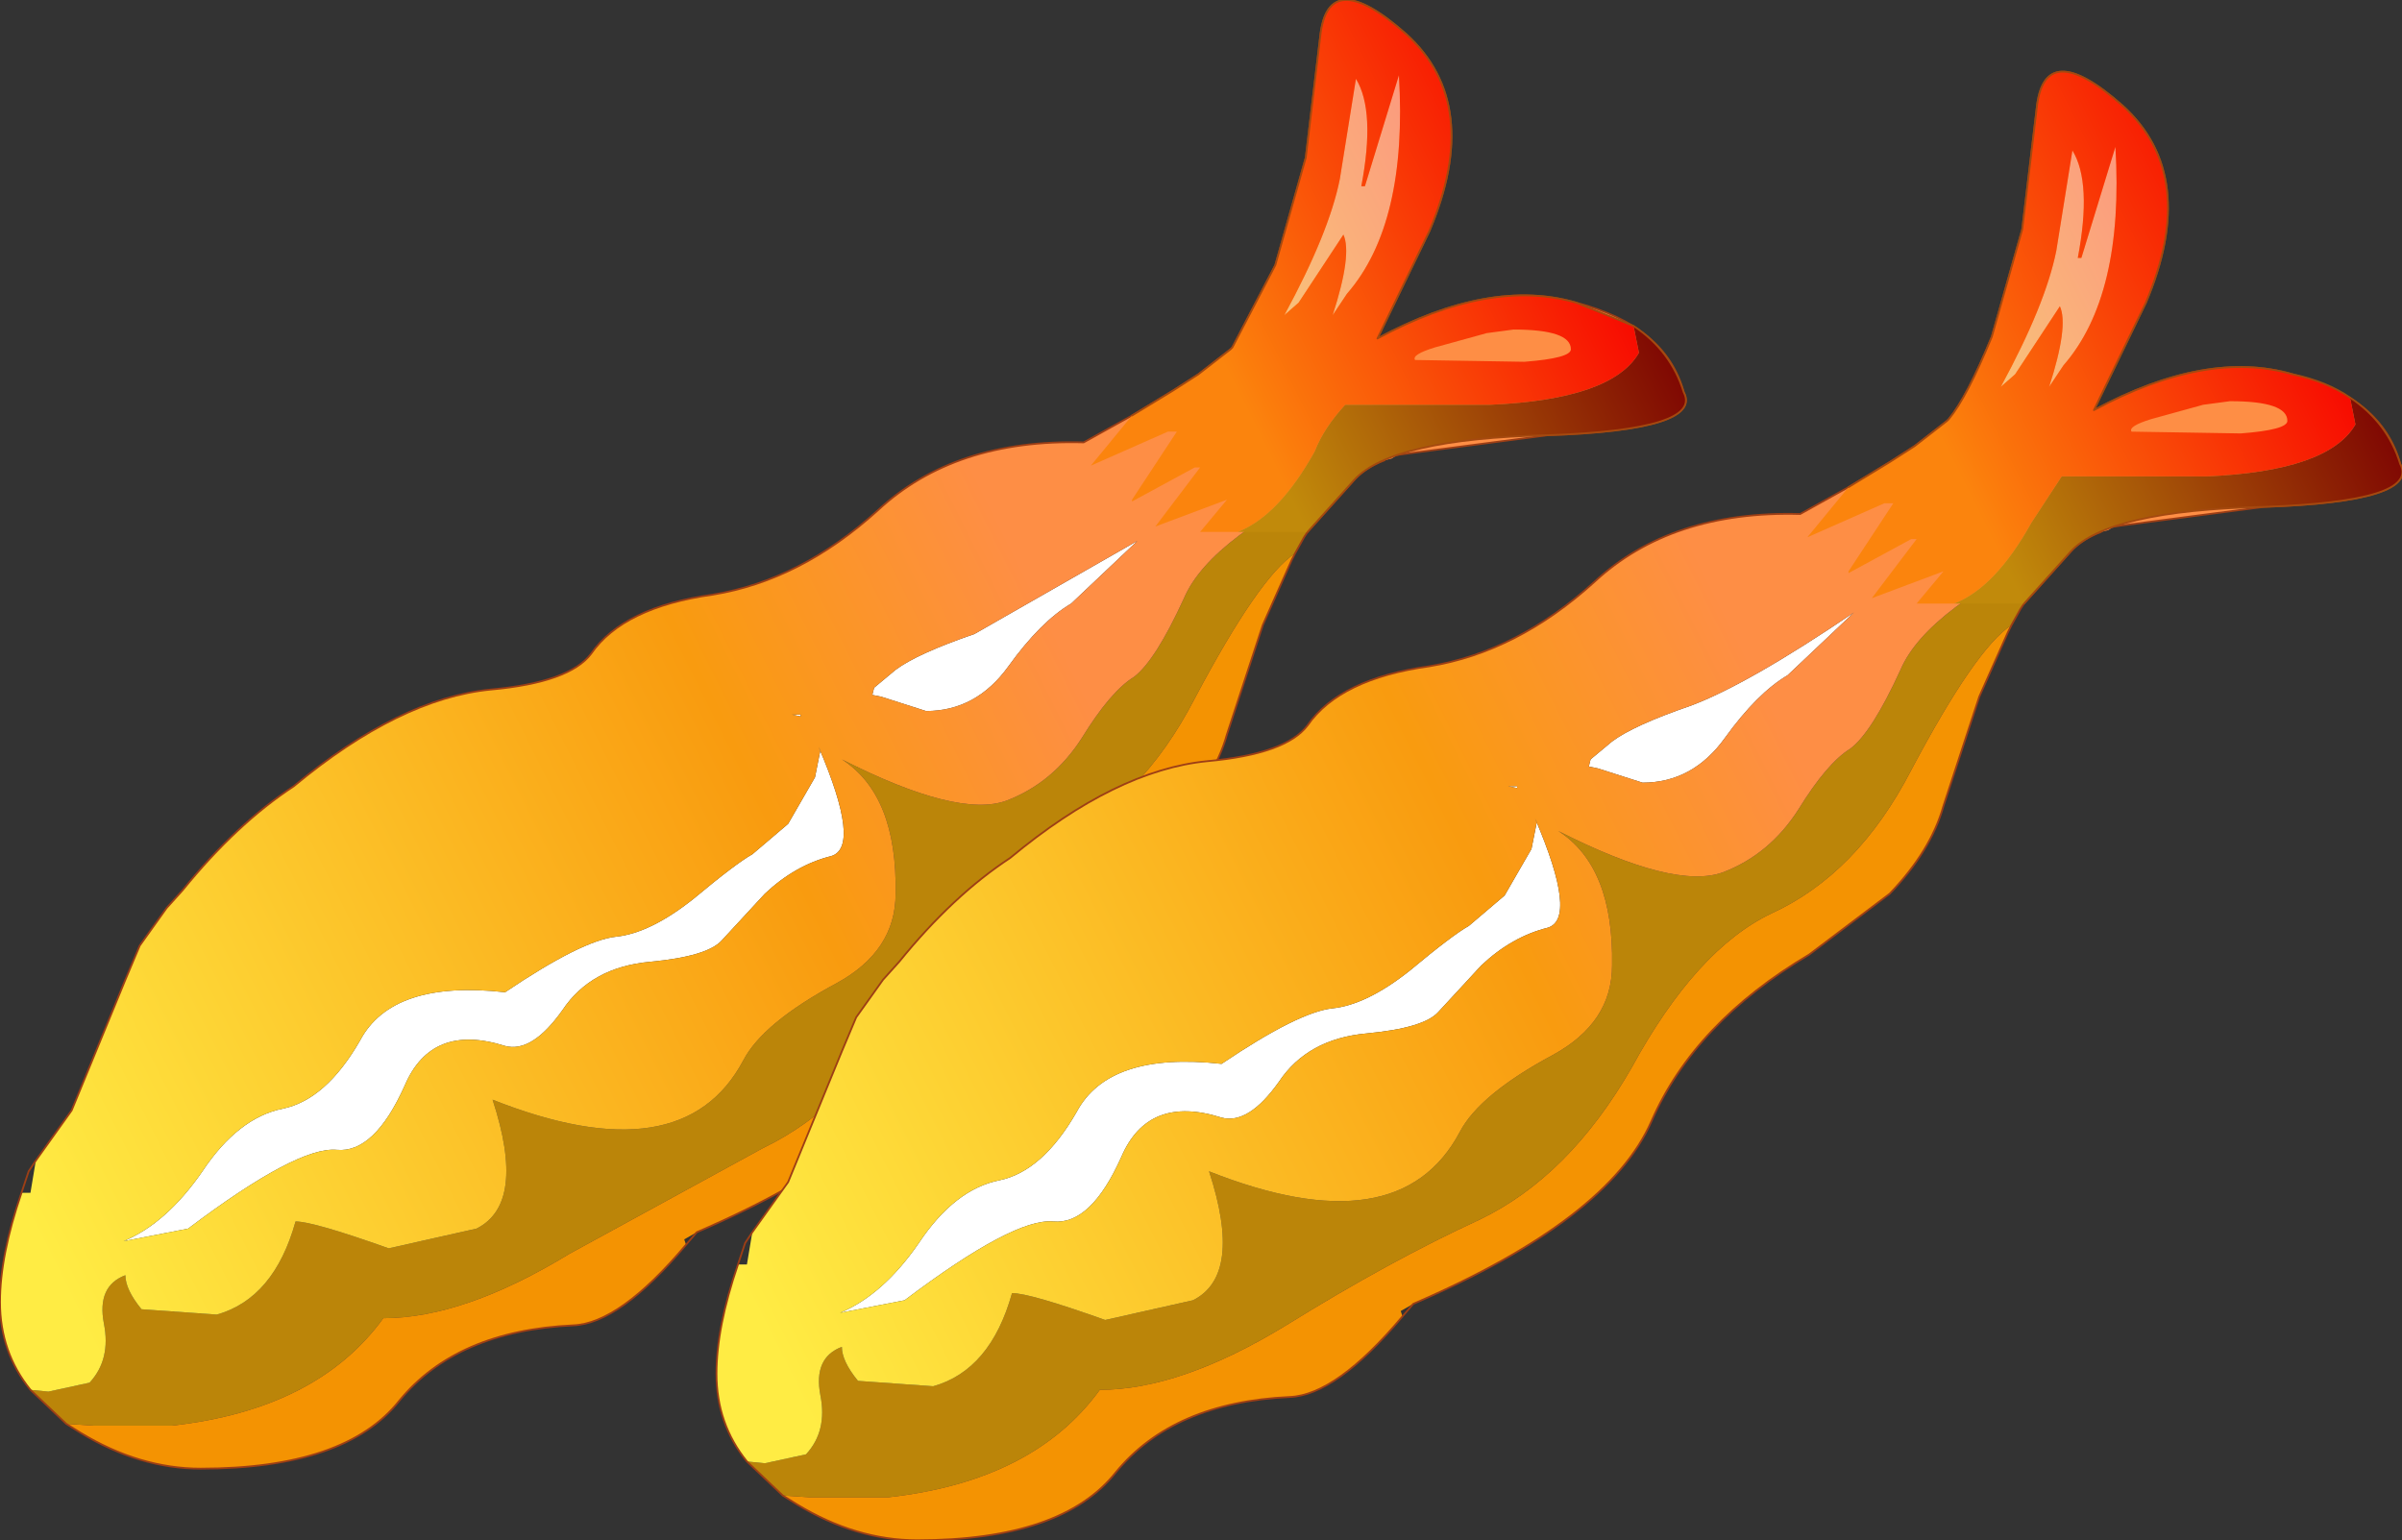
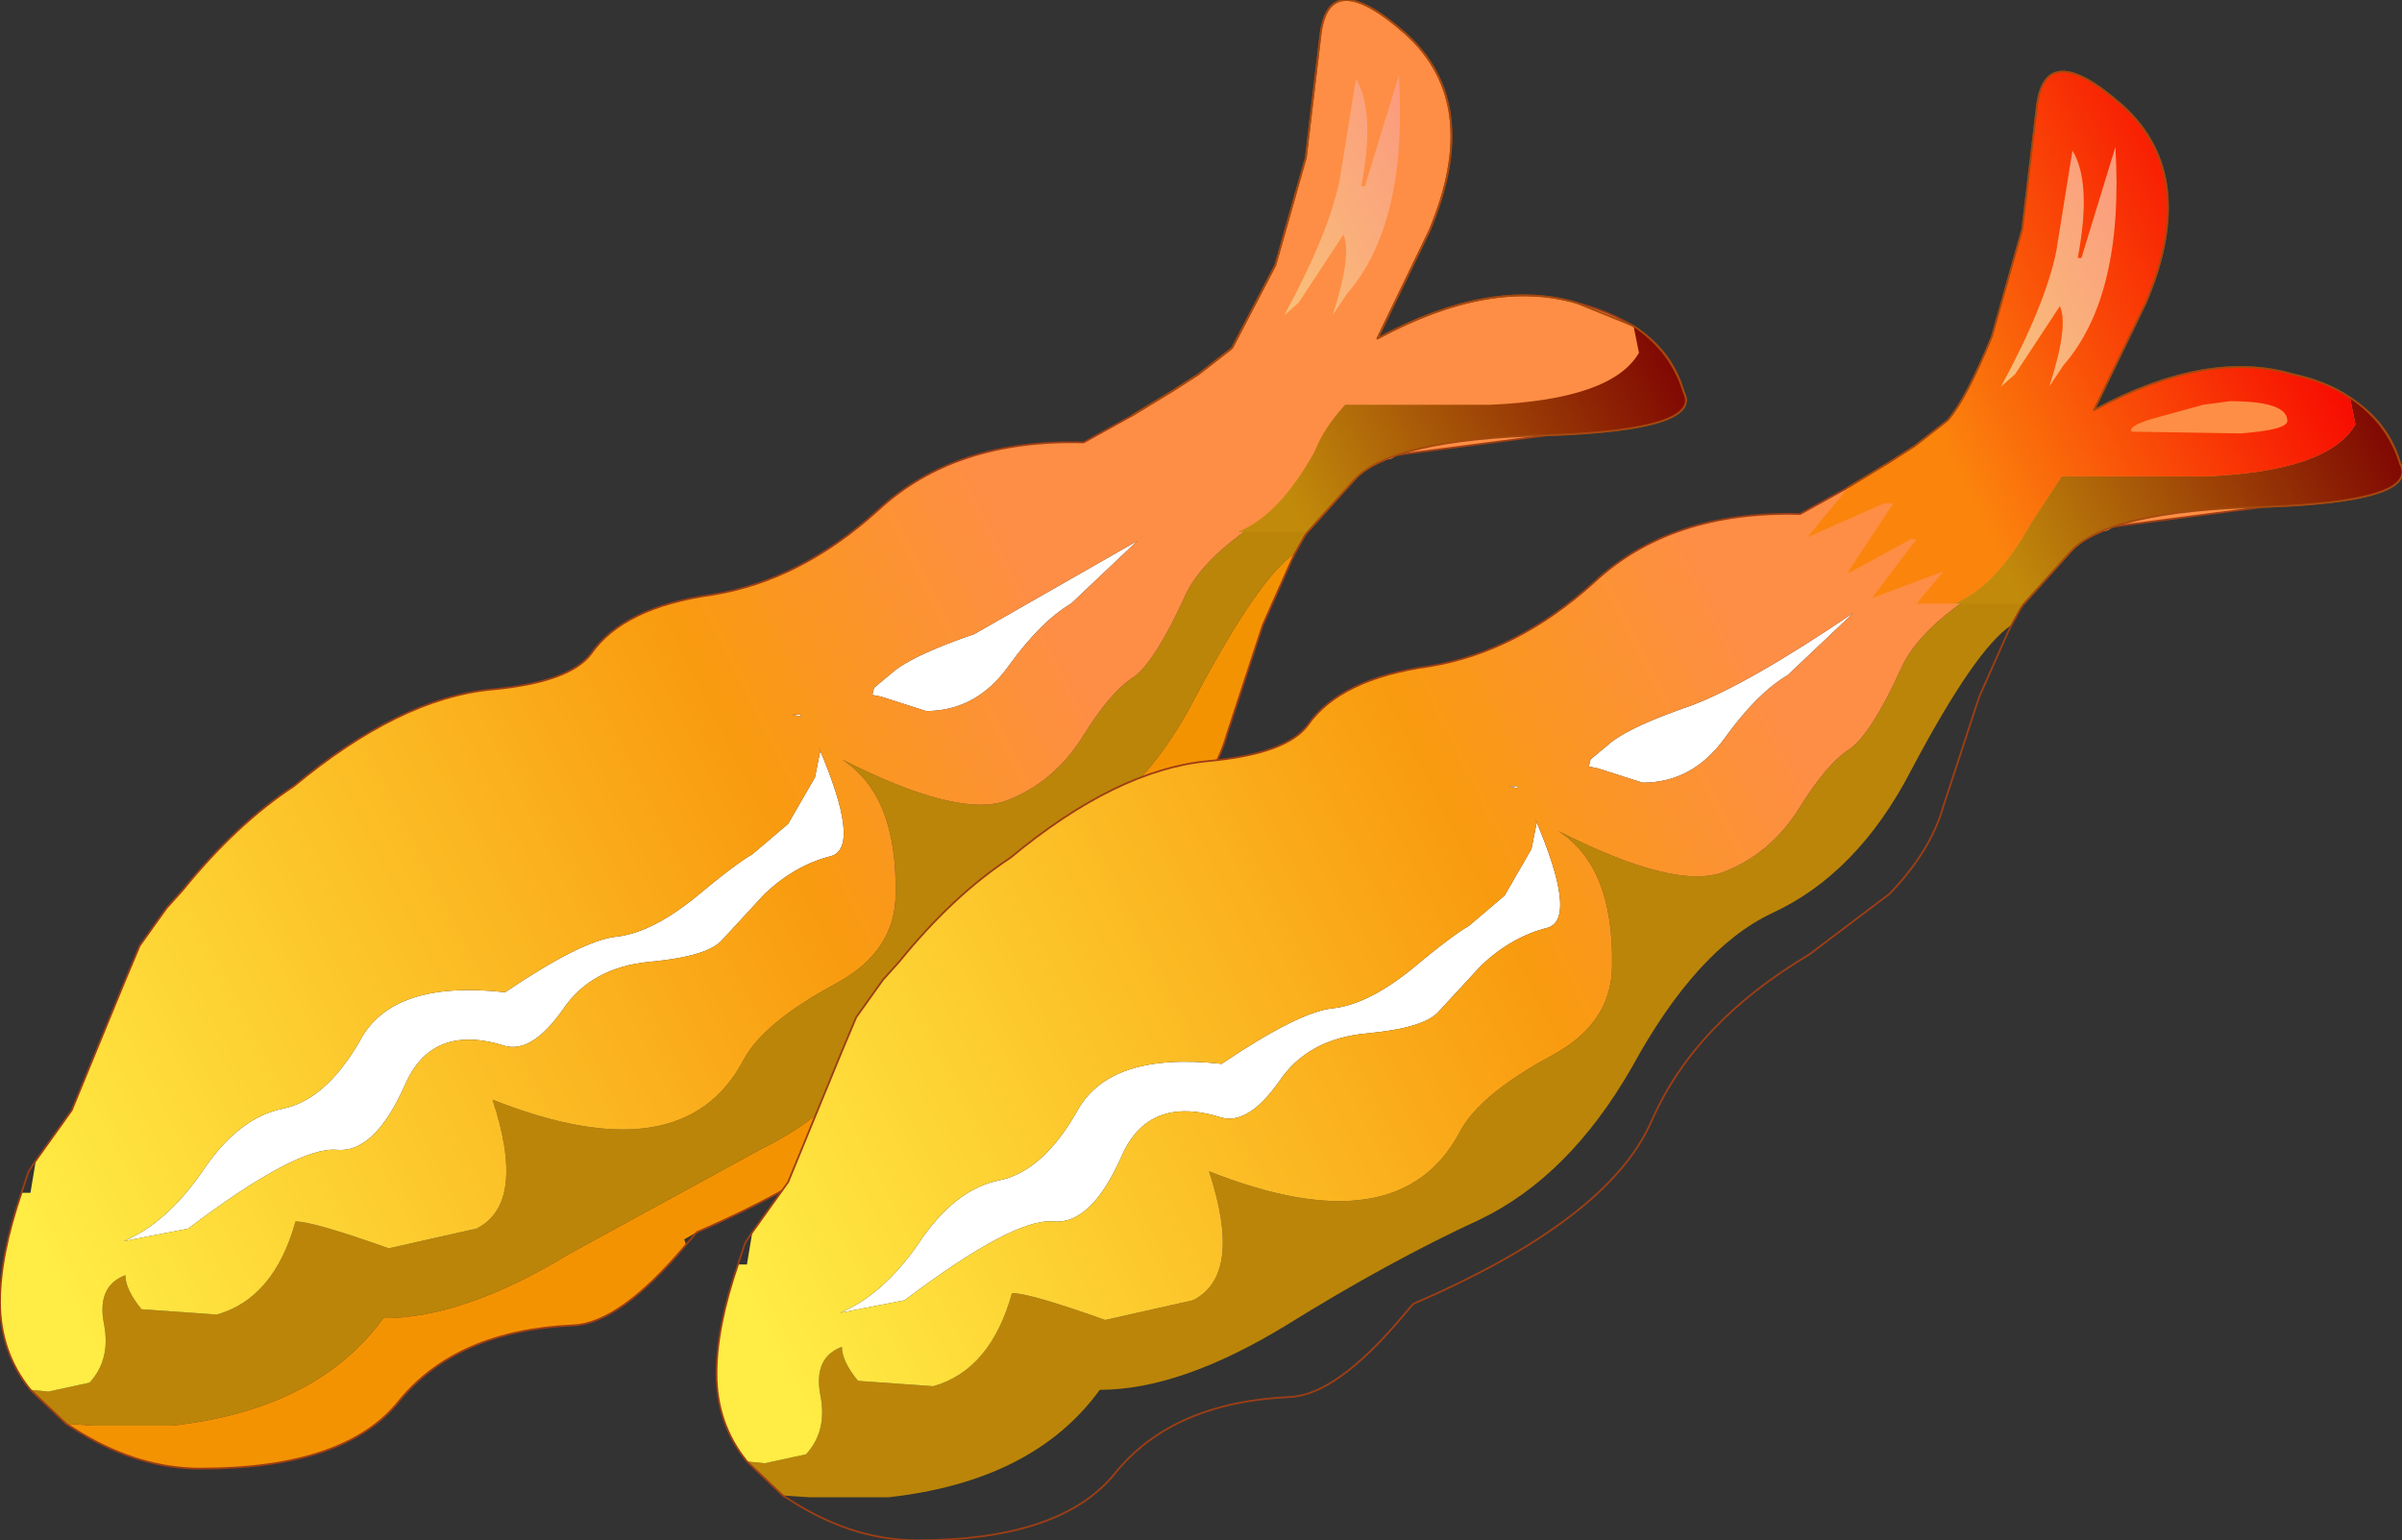
<svg xmlns="http://www.w3.org/2000/svg" height="43.0px" width="67.05px">
  <rect width="100%" height="100%" fill="#333333" stroke="none" />
  <g transform="matrix(1.0, 0.0, 0.0, 1.0, 0.0, 0.0)">
    <path d="M24.35 19.4 L24.4 19.2 25.0 18.7 Q25.6 18.25 27.2 17.7 L31.75 15.1 29.9 16.85 Q29.05 17.35 28.15 18.6 27.25 19.85 25.85 19.85 L24.6 19.45 24.35 19.4 M22.35 19.95 L22.35 20.0 22.1 19.95 22.35 19.95 M22.75 21.7 L22.9 20.95 22.85 20.85 Q24.05 23.65 23.2 23.9 22.2 24.15 21.35 24.95 L20.15 26.25 Q19.75 26.7 18.15 26.85 16.5 27.0 15.7 28.2 14.85 29.4 14.1 29.2 12.05 28.55 11.3 30.3 10.45 32.2 9.4 32.1 8.3 32.0 5.25 34.3 L3.45 34.65 Q4.65 34.15 5.65 32.7 6.65 31.2 7.9 30.95 9.1 30.7 10.05 29.05 10.95 27.35 14.1 27.7 16.25 26.25 17.2 26.15 18.15 26.05 19.35 25.1 20.55 24.1 21.0 23.85 L22.0 23.0 22.75 21.7" fill="#ffffff" fill-rule="evenodd" stroke="none" />
    <path d="M0.85 38.8 L1.35 38.85 2.5 38.6 Q3.1 37.95 2.9 36.95 2.7 35.9 3.5 35.6 3.5 36.0 3.95 36.55 L6.05 36.7 Q7.65 36.25 8.25 34.1 8.75 34.1 10.85 34.85 L13.3 34.3 Q14.7 33.6 13.75 30.7 19.05 32.8 20.75 29.6 21.3 28.55 23.35 27.45 25.0 26.55 25.0 24.95 25.05 22.2 23.5 21.2 26.75 22.85 28.1 22.35 29.4 21.85 30.2 20.6 31.0 19.3 31.65 18.9 32.25 18.45 33.05 16.7 33.8 14.95 37.7 13.2 L37.8 13.4 36.5 14.85 36.4 15.0 36.15 15.45 Q35.15 16.1 33.35 19.5 31.85 22.4 29.45 23.5 27.35 24.5 25.55 27.8 23.8 30.85 21.3 32.05 L15.9 35.0 Q12.95 36.8 10.7 36.8 8.85 39.35 4.8 39.8 L2.6 39.8 1.85 39.75 0.85 38.8" fill="#bb8509" fill-rule="evenodd" stroke="none" />
    <path d="M36.15 15.45 L36.05 15.65 35.25 17.45 34.25 20.5 Q33.9 21.75 32.75 22.95 L30.5 24.65 Q27.3 26.55 26.1 29.3 24.9 32.05 19.45 34.4 L19.1 34.6 19.15 34.75 Q17.3 36.95 16.0 37.0 12.75 37.15 11.15 39.1 9.65 41.0 5.6 41.0 3.9 41.0 2.25 40.0 L1.85 39.75 2.6 39.8 4.8 39.8 Q8.85 39.35 10.7 36.8 12.95 36.8 15.9 35.0 L21.3 32.05 Q23.8 30.85 25.55 27.8 27.35 24.5 29.45 23.5 31.85 22.4 33.35 19.5 35.15 16.1 36.15 15.45" fill="#f49302" fill-rule="evenodd" stroke="none" />
    <path d="M1.0 32.4 L2.0 31.0 3.5 27.35 3.9 26.4 4.65 25.35 5.1 24.85 Q6.6 23.0 8.2 21.95 11.15 19.5 13.7 19.25 15.9 19.05 16.5 18.25 17.4 16.95 19.9 16.6 22.35 16.2 24.5 14.25 26.65 12.25 30.25 12.35 L31.6 11.6 32.75 10.9 33.45 10.45 34.35 9.75 34.4 9.7 35.6 7.4 36.45 4.4 36.85 1.05 Q37.05 -1.0 39.25 0.95 41.4 2.9 39.9 6.45 L38.45 9.45 Q41.6 7.75 44.0 8.45 46.5 9.1 47.0 10.95 47.55 12.0 43.2 12.15 L39.0 12.7 38.85 12.8 38.65 12.85 Q38.1 13.05 37.8 13.4 L37.7 13.2 Q33.8 14.95 33.05 16.7 32.25 18.45 31.65 18.9 31.0 19.3 30.2 20.6 29.4 21.85 28.1 22.35 26.75 22.85 23.5 21.2 25.05 22.2 25.0 24.95 25.0 26.55 23.35 27.45 21.3 28.55 20.75 29.6 19.05 32.8 13.75 30.7 14.7 33.6 13.3 34.3 L10.85 34.85 Q8.75 34.1 8.25 34.1 7.65 36.25 6.05 36.7 L3.95 36.55 Q3.5 36.0 3.5 35.6 2.7 35.9 2.9 36.95 3.1 37.95 2.5 38.6 L1.35 38.85 0.85 38.8 Q0.0 37.75 0.0 36.35 0.0 35.05 0.6 33.3 L0.85 33.3 1.0 32.4 M22.35 19.95 L22.1 19.95 22.35 20.0 22.35 19.95 M24.35 19.4 L24.6 19.45 25.85 19.85 Q27.25 19.85 28.15 18.6 29.05 17.35 29.9 16.85 L31.75 15.1 27.2 17.7 Q25.6 18.25 25.0 18.7 L24.4 19.2 24.35 19.4 M22.75 21.7 L22.0 23.0 21.0 23.85 Q20.55 24.1 19.35 25.1 18.15 26.05 17.2 26.15 16.25 26.25 14.1 27.7 10.95 27.35 10.05 29.05 9.1 30.7 7.9 30.95 6.65 31.2 5.65 32.7 4.65 34.15 3.45 34.65 L5.25 34.3 Q8.3 32.0 9.4 32.1 10.45 32.2 11.3 30.3 12.05 28.55 14.1 29.2 14.85 29.4 15.7 28.2 16.5 27.0 18.15 26.85 19.75 26.7 20.15 26.25 L21.35 24.95 Q22.2 24.15 23.2 23.9 24.05 23.65 22.85 20.85 L22.9 20.95 22.75 21.7" fill="url(#gradient0)" fill-rule="evenodd" stroke="none" />
    <path d="M39.0 12.7 L43.2 12.15 Q47.55 12.0 47.0 10.95 46.5 9.1 44.0 8.45 41.6 7.75 38.45 9.45 L39.9 6.45 Q41.4 2.9 39.25 0.95 37.05 -1.0 36.85 1.05 L36.45 4.4 35.6 7.4 34.4 9.7 34.35 9.75 33.45 10.45 32.75 10.9 31.6 11.6 30.25 12.35 Q26.65 12.25 24.5 14.25 22.35 16.2 19.9 16.6 17.4 16.95 16.5 18.25 15.9 19.05 13.7 19.25 11.15 19.5 8.2 21.95 6.6 23.0 5.1 24.85 L4.65 25.35 3.9 26.4 3.5 27.35 2.0 31.0 1.0 32.4 0.8 32.7 0.6 33.3 Q0.0 35.05 0.0 36.35 0.0 37.75 0.85 38.8 L1.85 39.75 2.25 40.0 Q3.9 41.0 5.6 41.0 9.65 41.0 11.15 39.1 12.75 37.15 16.0 37.0 17.3 36.95 19.15 34.75 L19.45 34.4 Q24.9 32.05 26.1 29.3 27.3 26.55 30.5 24.65 L32.75 22.95 Q33.9 21.75 34.25 20.5 L35.25 17.45 36.05 15.65 36.15 15.45 36.4 15.0 36.5 14.85 37.8 13.4 Q38.1 13.05 38.65 12.85" fill="none" stroke="#9d3e15" stroke-linecap="round" stroke-linejoin="round" stroke-width="0.05" />
    <path d="M38.1 5.2 L39.05 2.1 Q39.3 6.25 37.6 8.2 L37.2 8.8 Q37.75 7.1 37.5 6.55 L36.25 8.45 35.85 8.8 Q37.1 6.5 37.4 5.0 L37.85 2.2 Q38.4 3.1 38.0 5.2 L38.1 5.2" fill="url(#gradient1)" fill-rule="evenodd" stroke="none" />
-     <path d="M31.6 11.6 L32.75 10.9 33.45 10.45 34.35 9.75 34.4 9.7 35.6 7.4 36.45 4.4 36.85 1.05 Q37.05 -1.0 39.25 0.95 41.4 2.9 39.9 6.45 L38.45 9.45 Q41.6 7.75 44.0 8.45 L45.6 9.1 45.75 9.85 Q45.0 11.15 41.6 11.3 L37.55 11.3 Q36.95 11.95 36.7 12.6 35.7 14.4 34.55 14.85 L33.5 14.85 34.25 13.95 32.25 14.7 33.5 13.05 33.35 13.05 31.6 14.0 31.6 13.95 32.85 12.05 32.6 12.05 30.45 13.0 31.6 11.6 M38.1 5.2 L38.0 5.2 Q38.4 3.1 37.85 2.2 L37.4 5.0 Q37.1 6.5 35.85 8.8 L36.25 8.45 37.5 6.55 Q37.75 7.1 37.2 8.8 L37.6 8.2 Q39.3 6.25 39.05 2.1 L38.1 5.2 M40.05 9.7 Q39.4 9.9 39.5 10.05 L42.55 10.1 Q43.85 10.0 43.85 9.75 43.85 9.2 42.25 9.2 L41.5 9.3 40.05 9.7" fill="url(#gradient2)" fill-rule="evenodd" stroke="none" />
    <path d="M34.55 14.85 Q35.7 14.4 36.7 12.6 36.95 11.95 37.55 11.3 L41.6 11.3 Q45.0 11.15 45.75 9.85 L45.6 9.1 Q46.65 9.8 47.0 10.95 47.55 12.0 43.2 12.15 38.85 12.25 37.8 13.4 L36.5 14.85 34.55 14.85" fill="url(#gradient3)" fill-rule="evenodd" stroke="none" />
    <path d="M45.6 9.1 L44.0 8.45 Q41.6 7.75 38.45 9.45 L39.9 6.45 Q41.4 2.9 39.25 0.95 37.05 -1.0 36.85 1.05 L36.45 4.4 35.6 7.4 34.4 9.7 34.35 9.75 33.45 10.45 32.75 10.9 31.6 11.6 M45.6 9.1 Q46.65 9.8 47.0 10.95 47.55 12.0 43.2 12.15 38.85 12.25 37.8 13.4 L36.5 14.85" fill="none" stroke="#a4490f" stroke-linecap="round" stroke-linejoin="round" stroke-width="0.05" />
    <path d="M42.1 21.95 L42.35 21.95 42.35 22.0 42.1 21.95 M44.35 21.4 L44.4 21.2 45.0 20.7 Q45.6 20.25 47.2 19.7 48.8 19.1 51.75 17.1 L49.9 18.85 Q49.05 19.35 48.15 20.6 47.25 21.85 45.85 21.85 L44.6 21.45 44.35 21.4 M41.0 25.85 L42.0 25.0 42.75 23.7 42.9 22.95 42.85 22.85 Q44.05 25.65 43.2 25.9 42.2 26.15 41.35 26.95 L40.15 28.25 Q39.75 28.7 38.15 28.85 36.5 29.0 35.7 30.2 34.85 31.4 34.1 31.2 32.05 30.55 31.3 32.3 30.45 34.2 29.4 34.1 28.3 34.0 25.25 36.3 L23.45 36.65 Q24.65 36.15 25.65 34.7 26.65 33.2 27.9 32.95 29.1 32.7 30.05 31.05 30.95 29.35 34.1 29.7 36.25 28.25 37.2 28.15 38.15 28.05 39.35 27.1 40.55 26.1 41.0 25.85" fill="#ffffff" fill-rule="evenodd" stroke="none" />
    <path d="M20.85 40.8 L21.35 40.85 22.5 40.6 Q23.1 39.95 22.9 38.95 22.7 37.9 23.5 37.6 23.5 38.0 23.95 38.55 L26.05 38.7 Q27.65 38.25 28.25 36.1 28.75 36.1 30.85 36.85 L33.3 36.3 Q34.7 35.6 33.75 32.7 39.05 34.8 40.75 31.6 41.3 30.55 43.35 29.45 45.0 28.55 45.0 26.95 45.05 24.2 43.5 23.2 46.75 24.85 48.1 24.35 49.4 23.85 50.2 22.6 51.0 21.3 51.65 20.9 52.25 20.45 53.05 18.7 53.8 16.95 57.7 15.2 L57.8 15.4 56.5 16.85 56.4 17.0 56.15 17.45 Q55.15 18.1 53.35 21.5 51.85 24.4 49.45 25.5 47.35 26.5 45.55 29.8 43.8 32.85 41.3 34.05 38.8 35.2 35.9 37.0 32.95 38.8 30.7 38.8 28.85 41.35 24.8 41.8 L22.6 41.8 21.85 41.75 20.85 40.8" fill="#bb8509" fill-rule="evenodd" stroke="none" />
-     <path d="M56.15 17.45 L56.05 17.65 55.25 19.45 54.25 22.5 Q53.9 23.75 52.75 24.95 L50.5 26.65 Q47.3 28.55 46.1 31.3 44.9 34.05 39.45 36.4 L39.1 36.6 39.15 36.75 Q37.3 38.95 36.0 39.0 32.75 39.15 31.15 41.1 29.65 43.0 25.6 43.0 23.9 43.0 22.25 42.0 L21.85 41.75 22.6 41.8 24.8 41.8 Q28.85 41.35 30.7 38.8 32.95 38.8 35.9 37.0 38.8 35.2 41.3 34.05 43.8 32.85 45.55 29.8 47.35 26.5 49.45 25.5 51.85 24.4 53.35 21.5 55.15 18.1 56.15 17.45" fill="#f49302" fill-rule="evenodd" stroke="none" />
    <path d="M44.35 21.4 L44.6 21.45 45.85 21.85 Q47.25 21.85 48.15 20.6 49.05 19.35 49.9 18.85 L51.75 17.1 Q48.8 19.1 47.2 19.7 45.6 20.25 45.0 20.7 L44.4 21.2 44.35 21.4 M42.1 21.95 L42.35 22.0 42.35 21.95 42.1 21.95 M21.0 34.4 L22.0 33.0 23.5 29.35 23.9 28.4 24.65 27.35 25.1 26.85 Q26.6 25.0 28.2 23.95 31.15 21.5 33.7 21.25 35.9 21.05 36.5 20.25 37.4 18.95 39.9 18.6 42.35 18.2 44.5 16.25 46.65 14.25 50.25 14.35 L51.6 13.6 52.75 12.9 53.45 12.45 54.35 11.75 54.4 11.7 Q54.9 11.1 55.6 9.4 L56.45 6.4 56.85 3.05 Q57.05 1.0 59.25 2.95 61.4 4.9 59.9 8.45 L58.45 11.45 Q61.6 9.75 64.0 10.45 66.5 11.1 67.0 12.95 67.55 14.0 63.2 14.15 L59.0 14.7 58.85 14.8 58.65 14.85 Q58.1 15.05 57.8 15.4 L57.7 15.2 Q53.8 16.95 53.05 18.7 52.25 20.45 51.65 20.9 51.0 21.3 50.2 22.6 49.4 23.85 48.1 24.35 46.75 24.85 43.5 23.2 45.05 24.2 45.0 26.95 45.0 28.55 43.35 29.45 41.3 30.55 40.75 31.6 39.05 34.8 33.75 32.7 34.7 35.6 33.3 36.3 L30.85 36.85 Q28.75 36.1 28.25 36.1 27.65 38.25 26.05 38.7 L23.95 38.55 Q23.5 38.0 23.5 37.6 22.7 37.9 22.9 38.95 23.1 39.95 22.5 40.6 L21.35 40.85 20.85 40.8 Q20.0 39.75 20.0 38.35 20.0 37.05 20.6 35.3 L20.85 35.3 21.0 34.4 M41.0 25.85 Q40.55 26.1 39.35 27.1 38.15 28.05 37.2 28.15 36.25 28.25 34.1 29.7 30.95 29.35 30.05 31.05 29.1 32.7 27.9 32.95 26.65 33.2 25.65 34.7 24.65 36.15 23.45 36.65 L25.25 36.3 Q28.3 34.0 29.4 34.1 30.45 34.2 31.3 32.3 32.05 30.55 34.1 31.2 34.85 31.4 35.7 30.2 36.5 29.0 38.15 28.85 39.75 28.7 40.15 28.25 L41.35 26.95 Q42.2 26.15 43.2 25.9 44.05 25.65 42.85 22.85 L42.9 22.95 42.75 23.7 42.0 25.0 41.0 25.85" fill="url(#gradient4)" fill-rule="evenodd" stroke="none" />
    <path d="M59.0 14.7 L63.2 14.15 Q67.55 14.0 67.0 12.95 66.5 11.1 64.0 10.45 61.6 9.75 58.45 11.45 L59.9 8.45 Q61.4 4.9 59.25 2.95 57.05 1.0 56.85 3.05 L56.45 6.4 55.6 9.4 Q54.9 11.1 54.4 11.7 L54.35 11.75 53.45 12.45 52.75 12.9 51.6 13.6 50.25 14.35 Q46.65 14.25 44.5 16.25 42.35 18.2 39.9 18.6 37.4 18.95 36.5 20.25 35.9 21.05 33.7 21.25 31.15 21.5 28.2 23.95 26.6 25.0 25.1 26.85 L24.65 27.35 23.9 28.4 23.5 29.35 22.0 33.0 21.0 34.4 20.8 34.7 20.6 35.3 Q20.0 37.05 20.0 38.35 20.0 39.75 20.85 40.8 L21.85 41.75 22.25 42.0 Q23.9 43.0 25.6 43.0 29.65 43.0 31.15 41.1 32.75 39.15 36.0 39.0 37.3 38.95 39.15 36.75 L39.45 36.4 Q44.9 34.05 46.1 31.3 47.3 28.55 50.5 26.65 L52.75 24.95 Q53.9 23.75 54.25 22.5 L55.25 19.45 56.05 17.65 56.15 17.45 56.4 17.0 56.5 16.85 57.8 15.4 Q58.1 15.05 58.65 14.85" fill="none" stroke="#9d3e15" stroke-linecap="round" stroke-linejoin="round" stroke-width="0.05" />
    <path d="M58.1 7.2 L59.05 4.1 Q59.3 8.25 57.6 10.2 L57.2 10.8 Q57.75 9.1 57.5 8.55 L56.25 10.45 55.85 10.8 Q57.1 8.5 57.4 7.0 L57.85 4.2 Q58.4 5.1 58.0 7.2 L58.1 7.2" fill="url(#gradient5)" fill-rule="evenodd" stroke="none" />
    <path d="M51.6 13.6 L52.75 12.9 53.45 12.45 54.35 11.75 54.4 11.7 Q54.9 11.1 55.6 9.4 L56.45 6.4 56.85 3.05 Q57.05 1.0 59.25 2.95 61.4 4.9 59.9 8.45 L58.45 11.45 Q61.6 9.75 64.0 10.45 64.95 10.65 65.6 11.1 L65.75 11.85 Q65.0 13.15 61.6 13.3 L57.55 13.3 56.7 14.6 Q55.7 16.4 54.55 16.85 L53.5 16.85 54.25 15.95 52.25 16.7 53.5 15.05 53.35 15.05 51.6 16.0 51.6 15.95 52.85 14.05 52.6 14.05 50.45 15.0 51.6 13.6 M58.1 7.2 L58.0 7.2 Q58.4 5.1 57.85 4.2 L57.4 7.0 Q57.1 8.5 55.85 10.8 L56.25 10.45 57.5 8.55 Q57.75 9.1 57.2 10.8 L57.6 10.2 Q59.3 8.25 59.05 4.1 L58.1 7.2 M60.05 11.7 Q59.4 11.9 59.5 12.05 L62.55 12.1 Q63.85 12.0 63.85 11.75 63.85 11.2 62.25 11.2 L61.5 11.3 60.05 11.7" fill="url(#gradient6)" fill-rule="evenodd" stroke="none" />
    <path d="M54.55 16.85 Q55.7 16.4 56.7 14.6 L57.55 13.3 61.6 13.3 Q65.0 13.15 65.75 11.85 L65.6 11.1 Q66.65 11.8 67.0 12.95 67.55 14.0 63.2 14.15 58.85 14.25 57.8 15.4 L56.5 16.85 54.55 16.85" fill="url(#gradient7)" fill-rule="evenodd" stroke="none" />
    <path d="M65.6 11.1 Q64.95 10.65 64.0 10.45 61.6 9.75 58.45 11.45 L59.9 8.45 Q61.4 4.9 59.25 2.95 57.05 1.0 56.85 3.05 L56.45 6.4 55.6 9.4 Q54.9 11.1 54.4 11.7 L54.35 11.75 53.45 12.45 52.75 12.9 51.6 13.6 M65.6 11.1 Q66.65 11.8 67.0 12.95 67.55 14.0 63.2 14.15 58.85 14.25 57.8 15.4 L56.5 16.85" fill="none" stroke="#a4490f" stroke-linecap="round" stroke-linejoin="round" stroke-width="0.05" />
  </g>
  <defs>
    <linearGradient gradientTransform="matrix(0.018, -0.009, 0.011, 0.022, 15.55, 26.7)" gradientUnits="userSpaceOnUse" id="gradient0" spreadMethod="pad" x1="-819.2" x2="819.2">
      <stop offset="0.0" stop-color="#ffec44" />
      <stop offset="0.714" stop-color="#f99b0f" />
      <stop offset="1.0" stop-color="#fe8e45" />
    </linearGradient>
    <linearGradient gradientTransform="matrix(0.006, -0.004, 0.004, 0.008, 39.35, 7.45)" gradientUnits="userSpaceOnUse" id="gradient1" spreadMethod="pad" x1="-819.2" x2="819.2">
      <stop offset="0.0" stop-color="#f7cf77" />
      <stop offset="1.0" stop-color="#fe8181" />
    </linearGradient>
    <linearGradient gradientTransform="matrix(0.006, -0.004, 0.004, 0.008, 39.35, 7.45)" gradientUnits="userSpaceOnUse" id="gradient2" spreadMethod="pad" x1="-819.2" x2="819.2">
      <stop offset="0.0" stop-color="#fb840d" />
      <stop offset="1.0" stop-color="#f70000" />
    </linearGradient>
    <linearGradient gradientTransform="matrix(0.006, -0.004, 0.004, 0.008, 39.35, 7.45)" gradientUnits="userSpaceOnUse" id="gradient3" spreadMethod="pad" x1="-819.2" x2="819.2">
      <stop offset="0.0" stop-color="#c18a0b" />
      <stop offset="1.0" stop-color="#7d0202" />
    </linearGradient>
    <linearGradient gradientTransform="matrix(0.018, -0.009, 0.011, 0.022, 35.55, 28.7)" gradientUnits="userSpaceOnUse" id="gradient4" spreadMethod="pad" x1="-819.2" x2="819.2">
      <stop offset="0.0" stop-color="#ffec44" />
      <stop offset="0.714" stop-color="#f99b0f" />
      <stop offset="1.0" stop-color="#fe8e45" />
    </linearGradient>
    <linearGradient gradientTransform="matrix(0.006, -0.004, 0.004, 0.008, 59.35, 9.45)" gradientUnits="userSpaceOnUse" id="gradient5" spreadMethod="pad" x1="-819.2" x2="819.2">
      <stop offset="0.0" stop-color="#f7cf77" />
      <stop offset="1.0" stop-color="#fe8181" />
    </linearGradient>
    <linearGradient gradientTransform="matrix(0.006, -0.004, 0.004, 0.008, 59.35, 9.45)" gradientUnits="userSpaceOnUse" id="gradient6" spreadMethod="pad" x1="-819.2" x2="819.2">
      <stop offset="0.0" stop-color="#fb840d" />
      <stop offset="1.0" stop-color="#f70000" />
    </linearGradient>
    <linearGradient gradientTransform="matrix(0.006, -0.004, 0.004, 0.008, 59.35, 9.45)" gradientUnits="userSpaceOnUse" id="gradient7" spreadMethod="pad" x1="-819.2" x2="819.2">
      <stop offset="0.0" stop-color="#c18a0b" />
      <stop offset="1.0" stop-color="#7d0202" />
    </linearGradient>
  </defs>
</svg>